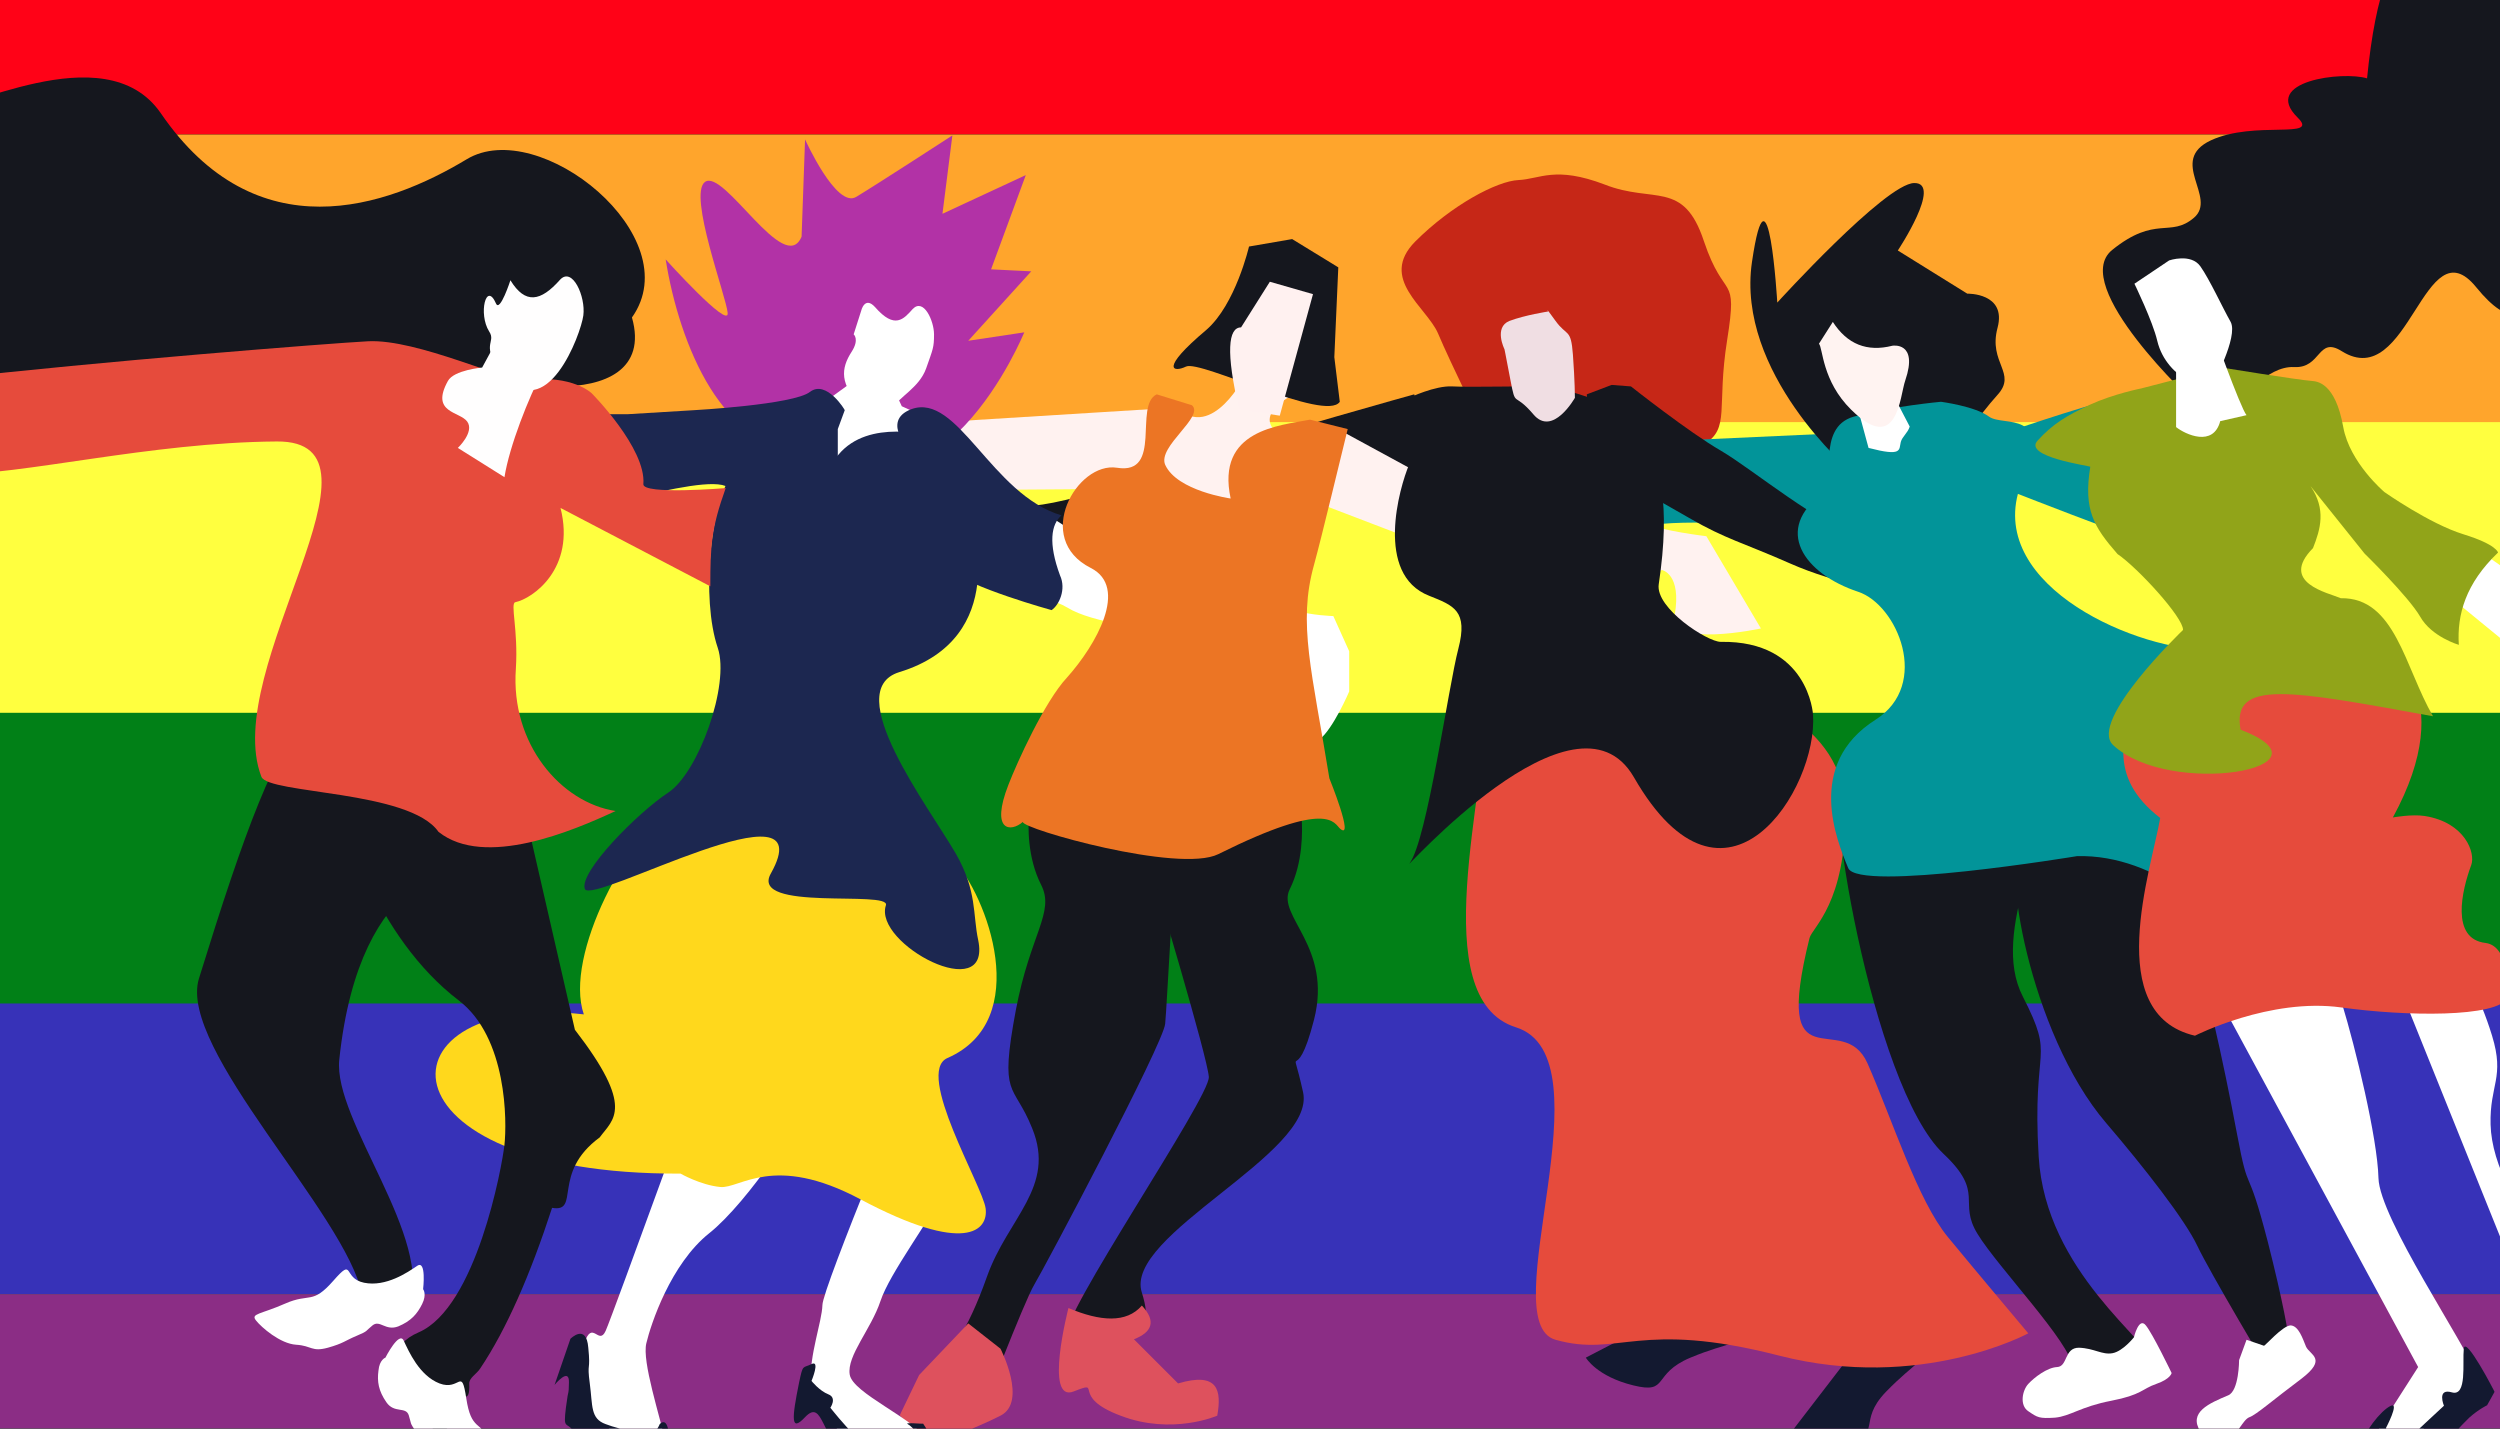
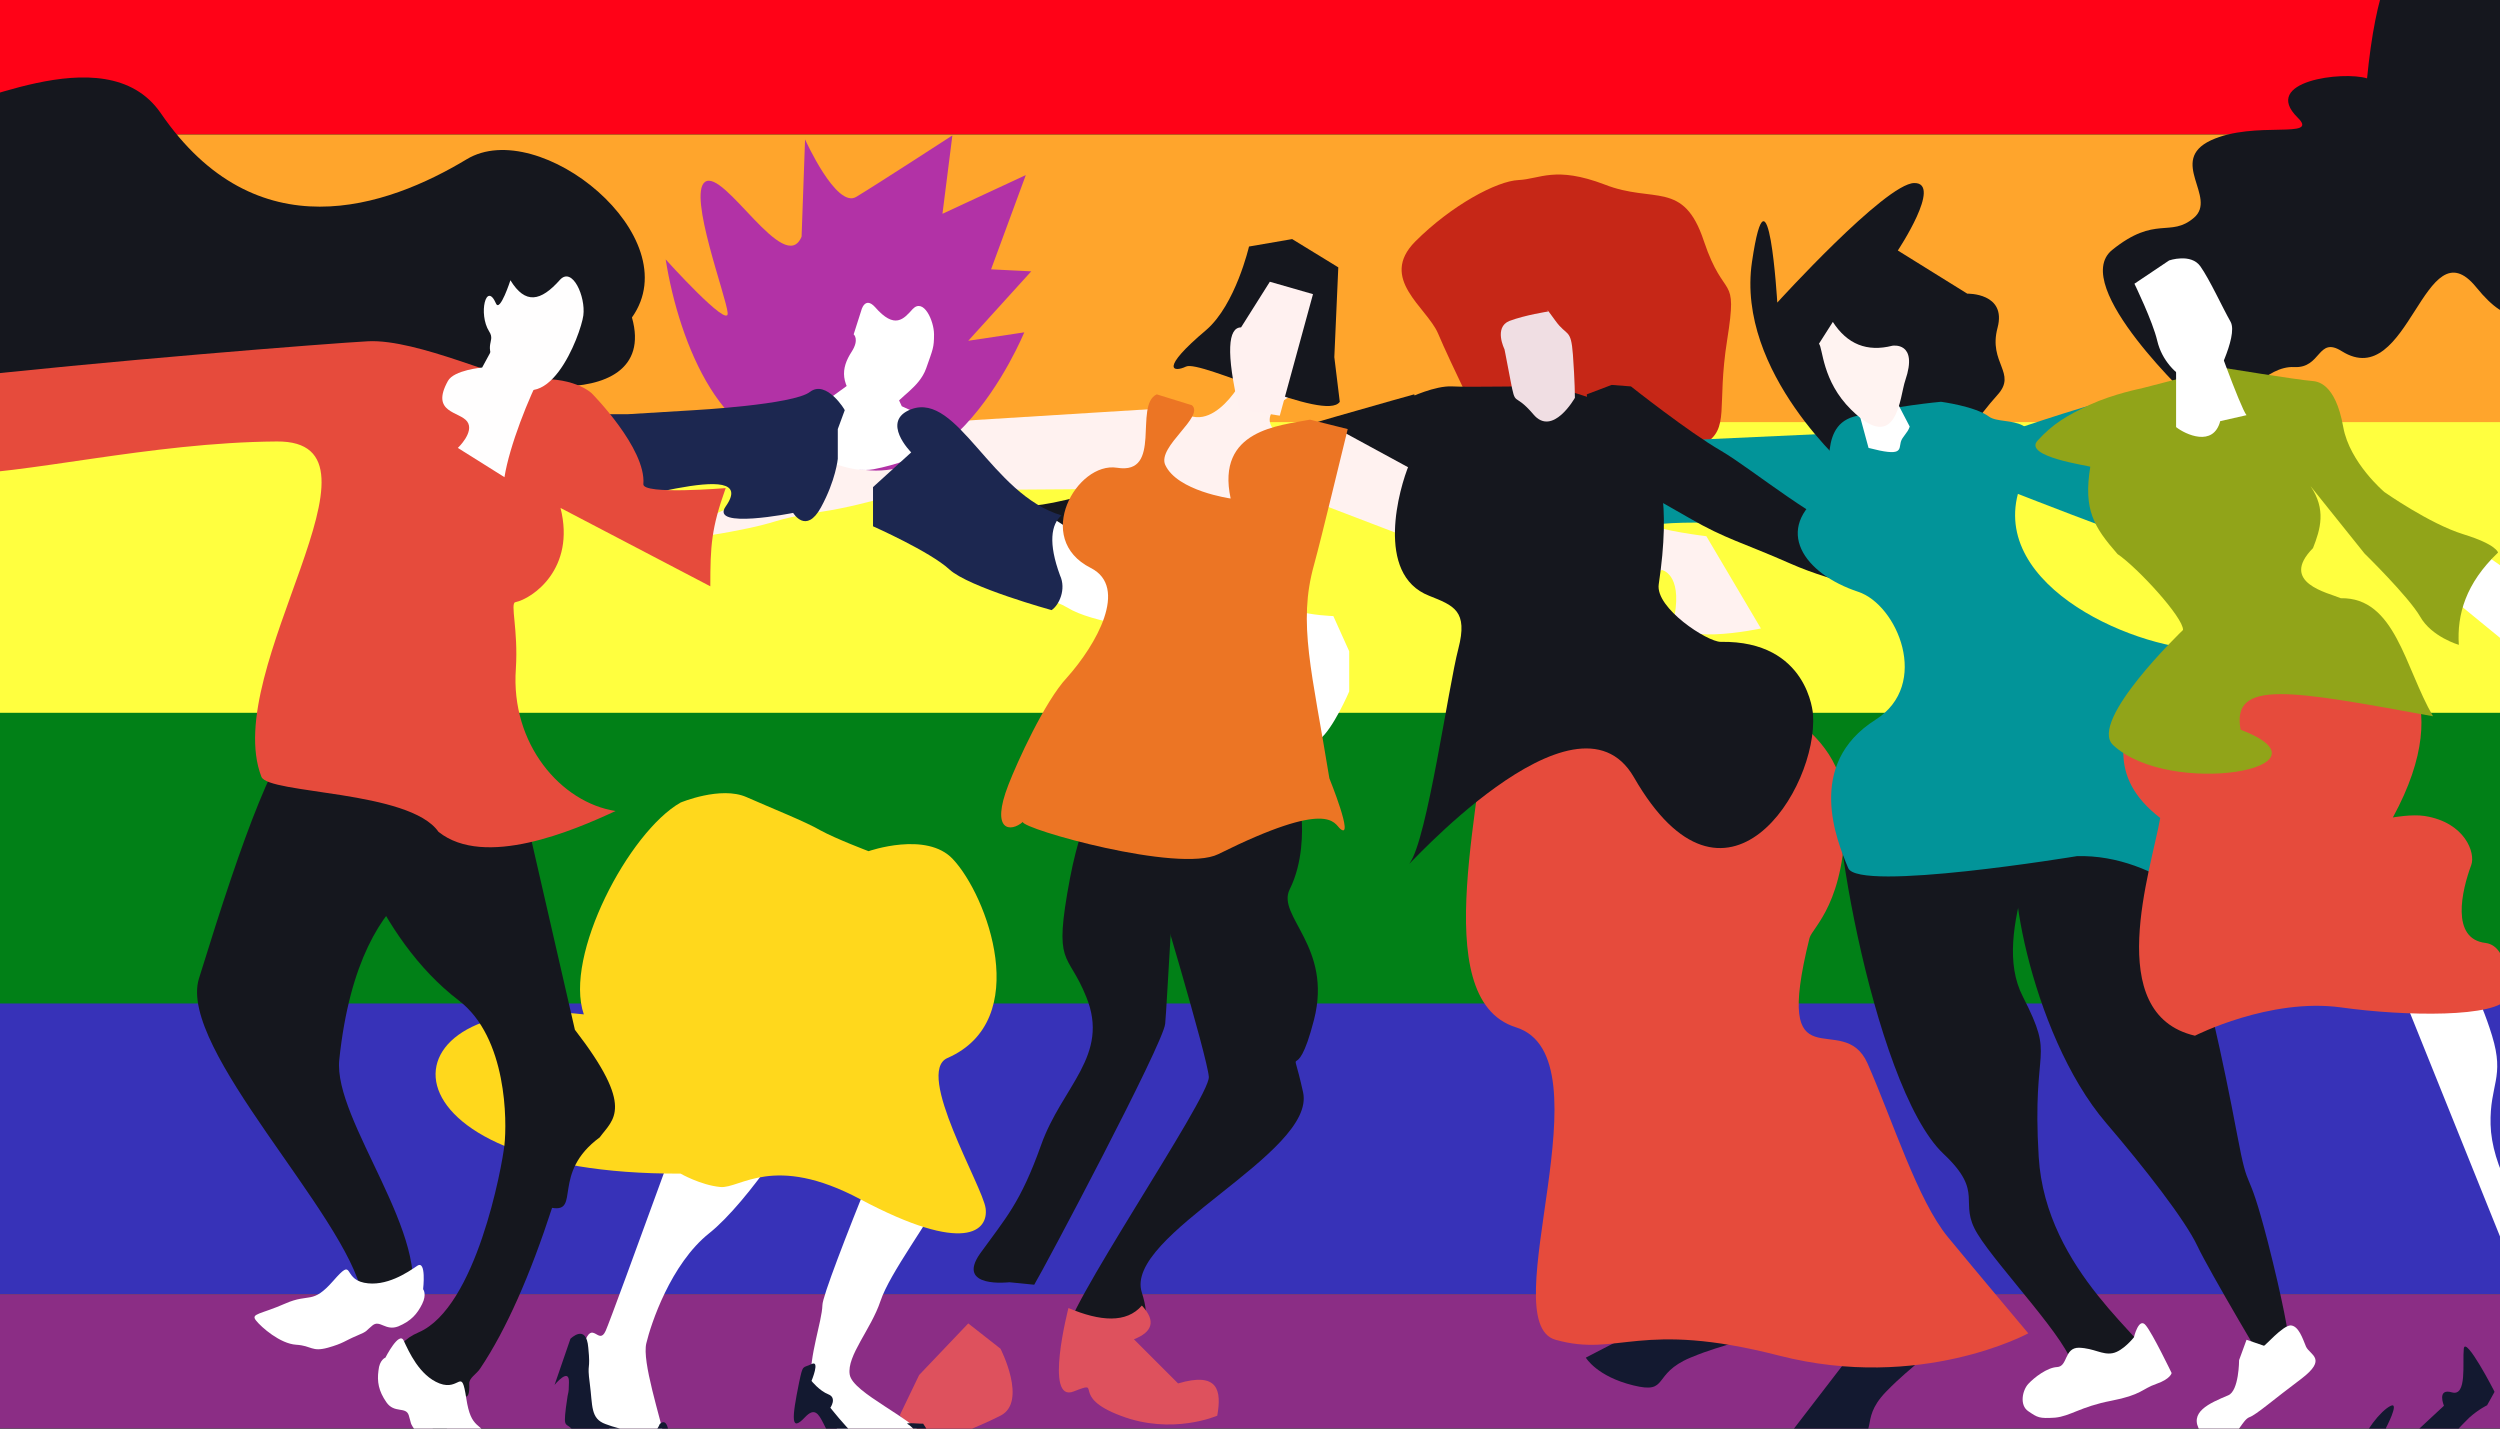
<svg xmlns="http://www.w3.org/2000/svg" xmlns:xlink="http://www.w3.org/1999/xlink" version="1.1" id="Layer_1" x="0px" y="0px" viewBox="0 0 504 288" style="enable-background:new 0 0 504 288;" xml:space="preserve">
  <rect x="0" y="0" width="504" height="288" fill="#333333" stroke="none" />
  <style type="text/css">
	.st0{clip-path:url(#SVGID_2_);fill-rule:evenodd;clip-rule:evenodd;fill:#FFA52C;}
	.st1{clip-path:url(#SVGID_2_);fill-rule:evenodd;clip-rule:evenodd;fill:#FFFF3F;}
	.st2{clip-path:url(#SVGID_2_);fill-rule:evenodd;clip-rule:evenodd;fill:#3732B8;}
	.st3{clip-path:url(#SVGID_2_);fill-rule:evenodd;clip-rule:evenodd;fill:#8B2D85;}
	.st4{clip-path:url(#SVGID_2_);fill-rule:evenodd;clip-rule:evenodd;fill:#FF0217;}
	.st5{fill-rule:evenodd;clip-rule:evenodd;fill:#C62717;}
	.st6{fill-rule:evenodd;clip-rule:evenodd;fill:#15171E;}
	.st7{fill-rule:evenodd;clip-rule:evenodd;fill:#FFF2F0;}
	.st8{fill-rule:evenodd;clip-rule:evenodd;fill:#FFFFFF;}
	.st9{fill-rule:evenodd;clip-rule:evenodd;fill:#DE515D;}
	.st10{fill-rule:evenodd;clip-rule:evenodd;fill:#EC7524;}
	.st11{fill-rule:evenodd;clip-rule:evenodd;fill:#029499;}
	.st12{fill-rule:evenodd;clip-rule:evenodd;fill:#131930;}
	.st13{fill-rule:evenodd;clip-rule:evenodd;fill:#E64B3C;}
	.st14{fill-rule:evenodd;clip-rule:evenodd;fill:#5B33A5;}
	.st15{fill-rule:evenodd;clip-rule:evenodd;fill:#B232A6;}
	.st16{fill-rule:evenodd;clip-rule:evenodd;fill:#FFD81C;}
	.st17{fill-rule:evenodd;clip-rule:evenodd;fill:#1C2750;}
	.st18{fill-rule:evenodd;clip-rule:evenodd;fill:#F3937C;}
	.st19{fill-rule:evenodd;clip-rule:evenodd;fill:#F0DEE3;}
	.st20{fill-rule:evenodd;clip-rule:evenodd;fill:#FFF1F0;}
	.st21{fill-rule:evenodd;clip-rule:evenodd;fill:#FFF3F1;}
	.st22{fill-rule:evenodd;clip-rule:evenodd;fill:#91A419;}
	.st23{fill-rule:evenodd;clip-rule:evenodd;fill:#FFFEFE;}
</style>
  <g>
    <g>
      <defs>
        <polygon id="SVGID_1_" points="515,-31.5 -10.9,-31.5 -10.9,319.5 515,319.5 515,-31.5    " />
      </defs>
      <use xlink:href="#SVGID_1_" style="overflow:visible;fill-rule:evenodd;clip-rule:evenodd;fill:#018017;" />
      <clipPath id="SVGID_2_">
        <use xlink:href="#SVGID_1_" style="overflow:visible;" />
      </clipPath>
      <polygon class="st0" points="515,27.1 -10.9,27.1 -10.9,85.7 515,85.7 515,27.1   " />
      <polygon class="st1" points="515,85.1 -10.9,85.1 -10.9,143.7 515,143.7 515,85.1   " />
      <polygon class="st2" points="515,202.3 -10.9,202.3 -10.9,260.9 515,260.9 515,202.3   " />
      <polygon class="st3" points="515,260.9 -10.9,260.9 -10.9,319.5 515,319.5 515,260.9   " />
      <polygon class="st4" points="515,-31.5 -10.9,-31.5 -10.9,27.1 515,27.1 515,-31.5   " />
    </g>
    <path class="st5" d="M300.5,89.7c0,0-8.4-17.2-10.6-22.5c-2.3-5.3-12-11-4.6-18.5c7.4-7.4,16.5-12.2,20.8-12.4   c4.4-0.2,7.4-2.9,17.4,0.9c9.9,3.9,15.9-1,20,11.4c4.2,12.5,6.9,6.1,4.7,19.9c-2.2,13.8,0.7,17.8-4.7,21.1   c-5.4,3.3-6.3,7.4-13.9,7.1c-7.6-0.3-7.3,0.2-11.5-0.6c-4.1-0.8-6.8-1.5-6.8-1.5L300.5,89.7L300.5,89.7z" />
    <path class="st6" d="M285.1,79.5c0,0-29.4,8.2-37.5,11.1c-8.1,2.9-34.5,11.9-40.5,11.3c-6-0.6-15.2,0-15.2,0l0.4,4.6l3.9,6.2   c0,0-5.3,3.9,16,1.1c21.3-2.8,25-2.7,35.5-5.1c10.5-2.5,11.4-6.7,18.3-6.8c6.9-0.1,17.7-3.5,17.7-3.5l10.9-2.8l-8.3-12.9   L285.1,79.5L285.1,79.5z" />
    <path class="st7" d="M297.6,95.3c0,0,13.6,6.4,19.5,5.2c2.2-0.4-7.5-6.2,14.6,5c3.1,1.5,12.3,2.6,12.3,2.6l11,18.6   c0,0-18.6,4-17.4-2.6c1.5-8.5-2.6-9.2-2.6-9.2s-6.3,6.1-9.2,3.9c-3-2.2-3.7-5.2-9.8-5.2c-6.1,0-18.4,0-18.4,0l-31.4-12l4.8-14.4   l16,8.7L297.6,95.3L297.6,95.3z" />
    <path class="st7" d="M234.9,82.3l-50,3.1l5-2.2l-56.2,25.1c0,0,2.4,1,13.6-1.1c11.2-2.1,7.3-2.3,18.1-4c10.8-1.6,18.5-5.2,23.6-4.5   c5.1,0.7,3.7-0.1,9.3,0c5.5,0.1,29.5-0.2,29.5-0.2L234.9,82.3L234.9,82.3z" />
    <path class="st8" d="M204.1,100.8c3.9-0.7,16.4,10.5,24.4,13.1c8,2.6,7.2,1.5,13.3,4.5c6.1,3,15.3,3.5,19,4.6c3.7,1.1,8,1.2,8,1.2   l3.2,7.1v8.1c0,0-3.2,7.5-6,9.7c-2.7,2.1-7.1-9.2-3.4-21c0,0-3.2,4.4-17.3,1.5c-14-2.9-25.1-4-30.1-7.1c-5-3-17.2-4.1-20.8-6.2   c-3.6-2.2-1.5-4.4-1.5-4.4l-4.8-6.2l7.3-4.1c0,0-3.4-6.7,0.7-2.9C200.4,102.4,200.3,101.5,204.1,100.8L204.1,100.8z" />
-     <path class="st6" d="M237.5,172.1c-1,3.3-2.2,30.2-2.6,34.3c-0.4,4.1-24.4,49.3-26.4,52.6c-2,3.3-10.9,26.5-10.9,26.5l-5-0.5   c0,0-10.9,1.3-5.9-5.8c5.1-7.1,8.1-10.1,12.3-21.9c4.2-11.8,13.9-18,9.1-29.8c-3.8-9.5-6.7-5.8-3.3-23.9   c2.9-15.3,7.9-19.7,5.1-25.2c-2.8-5.5-2.7-11.9-2.4-14.7c0.3-2.8,6.6-8,6.6-8l18.5,0.1C232.5,155.8,238.4,168.8,237.5,172.1   L237.5,172.1z" />
+     <path class="st6" d="M237.5,172.1c-1,3.3-2.2,30.2-2.6,34.3c-0.4,4.1-24.4,49.3-26.4,52.6l-5-0.5   c0,0-10.9,1.3-5.9-5.8c5.1-7.1,8.1-10.1,12.3-21.9c4.2-11.8,13.9-18,9.1-29.8c-3.8-9.5-6.7-5.8-3.3-23.9   c2.9-15.3,7.9-19.7,5.1-25.2c-2.8-5.5-2.7-11.9-2.4-14.7c0.3-2.8,6.6-8,6.6-8l18.5,0.1C232.5,155.8,238.4,168.8,237.5,172.1   L237.5,172.1z" />
    <path class="st9" d="M195.2,266.8l6.5,5.1c0,0,5.5,10.7,0,13.5c-5.5,2.8-13.4,5.6-13.4,5.6l-3-1l-3.9-4.7l3.9-8.1L195.2,266.8   L195.2,266.8z" />
    <path class="st6" d="M232,174.9c0.9,3.2,11.4,38.1,11.7,42.2c0.3,4.1-30.4,48.9-28.6,52.1c1.8,3.2,0.2,8.7,0.2,8.7l10.6,2.3   c0,0,7,0.4,2.4-6.6c-4.6-6.9,5.6-1.4,1.9-13c-3.8-11.6,35.2-28.1,32.5-40.4c-2.7-12.2-1.6,0.2,2.2-14.6c3.8-14.8-7.6-20.9-4.9-26.3   s2.6-11.8,2.4-14.5c-0.3-2.7-6.1-7.9-6.1-7.9l-17.1,0.3C239.1,157.3,231.1,171.7,232,174.9L232,174.9z" />
    <path class="st9" d="M230.2,263.2c-3.1,3.6-8.4,3.2-14.8,0.5c0,0-5,19.3,1.1,16.8c6.1-2.4-1,1,9.4,4.9c10.4,4,19.5,0,19.5,0   c0.9-5.1,0.2-8.9-7.9-6.5l-8.9-8.9C232.2,268.6,233.2,266.4,230.2,263.2L230.2,263.2z" />
    <path class="st7" d="M235,84.6c-6.3-5.5,1.8-2.5,2.5-2.3c6.7,6.4,13.6-6.1,13.9-7.8c0.6-3.3,6.6,5.1,6.6,5.1h2.7   c-8.6,4.4-4.6,9.5,4.9,9.6c6.3,0.1-1.6,2.5-5.1,13.3c-3.5,10.8,4.5,21.9-7.1,20.9c-11.6-0.9-16.3,5.6-19.1-7.3   c-2.8-12.9-4.4-10.3-2.8-17.3c1.6-6.9,1.8-9.7,1.8-9.7S239,88.1,235,84.6L235,84.6z" />
    <path class="st10" d="M219.9,114.5c-11.7-5.9-2.8-21.5,5.3-20.2c9.3,1.5,3.3-12.6,8-14.8l7.1,2.2c2.6,2.3-7,8.3-5.4,12   c2.4,5.3,13.2,6.8,13.2,6.8c-3-13.9,9.9-14.7,16-15.9l7.6,1.9c-1.4,5.6-5.1,21.2-6.8,27.4c-3.3,11.8-0.4,21.4,3.1,43   c0,0,5.1,12.6,2.2,10.2c-1.3-1.1-2.1-6.1-24.6,5.1c-7.9,3.9-39.6-5.1-39.4-6.5c-2.4,2.1-6.6,2-2.9-7.5c1.7-4.4,7.3-16.8,11.8-21.6   C221,130,227.6,118.4,219.9,114.5L219.9,114.5z" />
    <path class="st11" d="M405.1,86.9c5.2-1.5,59.1-21.1,18.5,5.9c-5,3.3,6.2,0.3,13,1.1c6.8,0.8,9,1,9,1s0.4-2.4,1.3,6.1   c0.9,8.5,0.9,10.4,0.9,10.4s-4.1,0.5-8.3,0c-4.2-0.5-40.5-14.9-40.5-14.9s-7.3,6.6-9.6,2.9c-2.3-3.7,10.2-5.8,10.2-5.8L405.1,86.9   C405.1,86.9,403.5,87.3,405.1,86.9L405.1,86.9z" />
    <path class="st11" d="M371.4,87.3l-45.8,2.1l2.4,5.7l2.8,11l-17.2-0.5c0,0,11.5,0.9,21.5,0c10-0.9,31.9,1,31.9,1l7.3,4.1   c0,0,2.1,2.1,2.2-1c0-3,0-17.4,0-17.4L371.4,87.3L371.4,87.3z" />
    <path class="st12" d="M338.7,263.6l-0.1,0.3l-18.9,9.8c0,0,2.2,3.8,9.6,5.6c7.3,1.8,3.6-2.3,11.5-5.6c7.9-3.3,10.9-2.6,10.8-5.5   c-0.2-2.9,0-3.6,0-3.6L338.7,263.6L338.7,263.6z" />
    <path class="st12" d="M374.2,271.7L374.2,271.7l-13.3,17.3c0,0,4,2.8,11.4,1.5c7.4-1.3,2-3.8,7.9-9.9c5.9-6.1,9-6.8,7.7-9.4   c-1.3-2.6-1.5-3.3-1.5-3.3L374.2,271.7L374.2,271.7z" />
    <path class="st13" d="M297.5,134.6c0,0,2.2,1,2.2,6.2c0.1,18.4-12.6,60.5,5.9,66.3c19.2,6-4.8,59.4,8,63   c12.8,3.6,16.7-4.1,45.1,3.2c28.5,7.3,50.2-4.5,50.2-4.5s-10.1-12-16.2-19.4c-6.1-7.4-11.1-23.4-16.2-35   c-5-11.3-19.3,5.3-11.7-25.3c0.6-2.2,7.4-7.1,7.2-25.6c-0.2-18.1-19-23.3-34.3-31.6c-15.3-8.3,7,6.9,1.1,3c-5.9-3.9,7.4-5.8-7.3-4   c-14.7,1.8-14.1,1-21.3,1.6C302.9,133,297.5,134.6,297.5,134.6L297.5,134.6z" />
    <path class="st6" d="M324.8,85.8c0,0,14.6-1.2,9.6,32c-0.7,4.8,9.8,11.6,12.5,11.6c17.7-0.3,18.6,14.6,18.6,14.6   c1.1,15-17.7,44.7-36.1,12.7c-11.8-20.5-47.3,20-45.2,17.3c3.5-4.7,7.8-35.6,9.8-43.2c2-7.7-0.9-8.7-5.9-10.7   c-11-4.3-6-21.8-4-26.5c2-4.7,0-13.4,0-13.4s5.2-2.5,8.7-2.3c3.5,0.2,15.6-0.1,18.9,0c3.3,0.1,12.4,3.6,12.4,3.6L324.8,85.8   L324.8,85.8z" />
    <path class="st6" d="M328.8,77.9c0,0,11.6,9.2,18.2,13c6.6,3.9,19.2,14.6,29.9,18.5c10.7,3.8,12.4,5,12.4,5l-8.8,4.8   c0,0-10.1-1.4-19.6-5.6c-9.5-4.2-13-4.9-20.4-9.2c-7.4-4.2-11.2-6.4-11.2-6.4l-2.3-1.5l-6.7-10.3l-0.4-6.7l5-1.9L328.8,77.9   L328.8,77.9z" />
    <path class="st14" d="M163,68.8c0,0,3.9,10.1,8.5,10.6c4.6,0.5,3.5,7.1,12.7-2.2c9.2-9.3,13.9-8.5,9-15.8   c-4.8-7.4-6.6-10.5-10.8-9.3c-4.2,1.2-14.8,4.5-14.8,4.5l-5,3.7L163,68.8L163,68.8z" />
    <path class="st15" d="M162.6,89.7C146,92,136.9,69.3,134.2,52.3c0,0,12.8,14.2,12.5,10.8c-0.3-3.4-8-23.8-4.6-26.4   c3.8-2.9,16.1,19.2,19.5,11l0.7-19.6c0,0,6.3,14,10.3,11.6c4-2.4,19.4-12.4,19.4-12.4L190,43.1l16.8-7.8l-7,19l8.1,0.4l-12.7,14   l11.3-1.7C206.5,66.9,189.4,109.3,162.6,89.7L162.6,89.7z" />
    <path class="st8" d="M173.2,76l-8,5.8c0,0-5.8,8.3-2.2,9.7c3.6,1.3,8.8,3.9,13.1,3.1c4.3-0.8,9.8-2.7,10.8-4c1-1.3,1.3-4.6,1.3-4.6   s-1.1-1.7-2.3-2.2c-1.2-0.6-4.1-1.9-4.1-1.9l-2.6-5.6L173.2,76L173.2,76z" />
    <path class="st8" d="M176.4,61.9c4,4.6,5.8,2.4,7.6,0.4c2.2-2.3,4.3,2.4,4.3,5.1c0,2.7-0.2,2.9-1.6,6.9c-1.4,3.9-5.6,5.8-6.5,7.8   c-0.9,2-2.5,4-6.4,0c-4.6-4.6-4.3-7.8-2.1-11.2c1.6-2.5,0.4-3.5,0.4-3.5l1.5-4.7C173.6,62.7,174.3,59.6,176.4,61.9L176.4,61.9z" />
    <path class="st8" d="M144.4,207.4c0,0-20.9,57.8-22.3,60.9c-1.4,3.1-2.7-2.4-4.3,2.5c-1.6,4.9,0,5.4,0,5.4l-0.1,8.2   c0,0,18.1,13.5,16.7,7.2c-1.4-6.3-5-17.1-4.1-20.8c0.9-3.8,4.9-16,12.7-22.2c7.8-6.2,19.9-24.4,20.5-28.6c0.6-4.2-1.5,8.9-5.5,8.6   c-4-0.3-15.9-0.9-15.9-0.9L144.4,207.4L144.4,207.4z" />
    <path class="st12" d="M115,269.9c0,0,3.2-3.2,3.6,1.8c0.5,5-0.3,2.7,0.3,7.2c0.6,4.5,0.1,7.1,3.2,8.2c3.1,1.2,8.9,2.3,9.7,1.7   c0.8-0.6,1.2-1.7,1.2-1.7s1.4-1.6,1.8,1.7c0.4,3.3,5.8,4,0,4.5c-5.8,0.5-7.4-1.5-11-2.4c-3.5-0.9-6.4,0.2-8-2.2   c-1.6-2.3-2.3-0.2-1.7-5c0.6-4.7,0.5-1.7,0.6-5c0.1-3.2-2.9,0.5-2.9,0.5L115,269.9L115,269.9z" />
    <path class="st8" d="M185.4,212.7c0,0-19.6,47-19.6,50.4c-0.1,3.4-2.7,10.3-2.3,15.4c0.5,5.2,2.6,2.2,2.6,2.2l3.7,10.3   c0,0,22,5.2,18.1,0c-3.8-5.2-16-10.1-16.6-13.9c-0.6-3.8,4.3-9.1,6.2-14.8c1.9-5.7,9.6-15.7,14.3-24.5c4.7-8.8-3.6-4.4-4.7-8.5   c-1.1-4.1,1.4-6.9-2.4-5.6c-3.8,1.3-14.9,5.5-14.9,5.5L185.4,212.7L185.4,212.7z" />
    <path class="st12" d="M183,287.1c0.8,0.4,5,4.2-1.5,3.9c-6.5-0.4-7.5-0.1-9.3-1.8c-1.8-1.6-4.8-5.4-4.8-5.4s1.4-2-0.4-2.7   c-1.8-0.7-3.4-2.7-3.4-2.7s1.8-4.3,0-3.4c-1.8,0.9-1.7-0.1-2.5,3.7c-1.5,7.4-1.7,10.1,1.2,7c3.8-4,3.2,5,8.9,7.6   c5.6,2.6,4.3,3.3,8.1,3.1c3.8-0.2,4,0.3,5.4-0.5c1.4-0.8,1.9-2.6,1.9-2.6s1.9,0.4,2.2,0c0.3-0.4,0.7,0,0-1.4   c-0.7-1.3-1.6-3.2-1.6-3.2l-1.1-1.7C186,287.1,182.2,286.7,183,287.1L183,287.1z" />
    <path class="st16" d="M192.1,173.2c6.9,7.3,16.3,32.5-1.1,40.1c-6.6,2.9,7.1,25.8,7.7,30.3c0.6,4.5-4.1,9.4-25.2-1.8   c-17.6-9.4-24.3-2.1-28.3-2.5c-4-0.4-8-2.7-8-2.7c-62.8,0.3-61.6-36.9-19.5-32.1c-4.1-11.8,9.1-36.8,19.5-42.7   c0,0,8.1-3.4,13.3-1.1c5.2,2.3,11.8,4.9,14.9,6.7c3.1,1.7,9.7,4.2,9.7,4.2S186.8,167.5,192.1,173.2L192.1,173.2z" />
-     <path class="st17" d="M160.9,90.8c4.5-1.7,5,4.7,8.1,0.9c6.2-7.5,18.5-3.7,19.3-3.9c4.2-1.2,2.4-1.2,2.4-1.2s2.7-0.3,4.1,4.2   c1.3,4.5,7.4,16.3,6.7,18.2c-0.7,1.9-5.7-3.9-5.7-3.9s8.1,23.5-14.5,30.4c-12,3.7,5.9,27.1,11.4,36.6c4.3,7.5,3.4,12.3,4.5,17.4   c2.8,13.4-21.2,0.8-18.6-7c1-3.1-27.6,1.4-23.2-6.4c11.1-19.8-36.3,6.6-37.5,3.1c-1.2-3.4,10.7-15.4,16.8-19.4   c6.1-4,12.5-21.8,10-29.2c-3.4-10-1.4-29.1,2.6-34.4C151.2,91,155.3,92.9,160.9,90.8L160.9,90.8z" />
    <polygon class="st18" points="121,87.4 101.6,86 101.6,97.4 124,96.1 128,92.5 121,87.4  " />
    <path class="st17" d="M163.3,79c-3.3,2.6-23.5,3.7-23.5,3.7l-13.2,0.8l-5.7,0l2.6,7.9l-0.9,3.7c0,0-13.6,7.1-7.3,7.4   c7.2,0.3,38.4-10.9,31-0.4c-3.3,4.7,13.6,1.3,13.6,1.3s2.6,4.4,5.6-1.1c3-5.5,3.4-9.8,3.4-9.8v-6l1.4-3.8   C170.4,82.7,166.6,76.5,163.3,79L163.3,79z" />
    <path class="st17" d="M183.7,82.5c9.4-3.5,16.1,17.2,30.3,21.4c-2.1,1.8-2.7,5.6-0.3,12.1c1.3,2.8-0.2,6-1.7,7   c0,0-16.7-4.6-20.6-8.2c-3.9-3.6-15.4-8.7-15.4-8.7v-7.9l7.7-7C183.7,91.2,177.4,84.9,183.7,82.5L183.7,82.5z" />
    <path class="st19" d="M304.3,64.7c3.2-1.2,7.8-1.9,7.8-1.9s-0.8-1.3,1.5,1.9c2.3,3.2,3.1,1.4,3.5,6.8c0.4,5.4,0.4,8.7,0.4,8.7   s-4.5,8-8.4,3.3c-4-4.7-3.5-1.1-4.6-6.9c-1.1-5.8-1.2-6.2-1.2-6.2S301.1,66,304.3,64.7L304.3,64.7z" />
    <path class="st6" d="M373,94.9c0,0-23.1-19.7-19.8-42.1c3.3-22.4,5.1,8.2,5.1,8.2s21.8-24,27.6-24.1c5.8-0.1-3.3,13.6-3.3,13.6   l14,8.7c0,0,8-0.2,6.1,6.9c-1.9,7.1,4,9.1,0,13.5c-4,4.4-7.1,9.8-10.2,11.1c-3.1,1.4-6.4,4-6.4,4H373L373,94.9z" />
    <path class="st6" d="M251.8,49.7l8.7-1.5l9.3,5.7L269,72l1.1,9c-2.8,4.2-28.1-8.5-31-7.1c-2.5,1.2-5.5,0.7,4.1-7.4   C249.1,61.4,251.8,49.7,251.8,49.7L251.8,49.7z" />
    <path class="st20" d="M256,56.8l8.7,2.5l-6.7,24.5l-8.2-1.3c-2.7-11.5-2.2-16.5,0.4-16.5L256,56.8L256,56.8z" />
    <path class="st6" d="M424,154.9c-2.6-6.4-22.9-72.8,17.8,34.8c2.6,7,6.3,23.6,9.2,39c2.5,13.3,1.8,4.7,6.2,21.7   c6.1,24,4.4,25.2,4.4,24.6l-4,1.8c0,0-12.1-20.3-14.6-25.6c-2.5-5.3-10.7-15.8-18.4-24.8c-15.6-18.2-21.3-54.4-16.8-55   C410.9,171,425.8,159.3,424,154.9L424,154.9z" />
    <path class="st8" d="M461.8,267.2c1.6,0.1,2.4,2.6,3.1,4.3c0.8,1.7,4.4,2.4-1,6.5c-5.5,4.1-9,7.2-10.4,7.7   c-1.4,0.5-2.3,3.6-4.8,4.8c-2.5,1.2-2.6,2.1-5.1-1.9c-2.5-3.9,1.8-5.7,5.6-7.3c2.2-0.9,2.2-7.1,2.2-7.1l1.5-4.1l3.5,1.2   C456.5,271.5,460.2,267.2,461.8,267.2L461.8,267.2z" />
    <path class="st6" d="M413.6,154.1c0.2,13.2-12.6,33.6-5.8,46.8c6.7,13.1,1.8,9,3.2,32.3c1.4,23.3,22.6,37.3,23.7,42.3   c1.1,5-20.6,3.3-20.6,3.3c1.9,1.6,14.8,9.9,0.3-0.7c0,0,3.7,2.1,3.4-2.6c-0.3-4.7-15-20-19.1-26.7c-4.1-6.6,1.6-8.2-6.9-16.2   c-14.5-13.7-24.8-77-20.4-78.4c3.1-1,11.9,4.7,13.7,5.7c1.7,1.1,13.7,3.1,13.7,3.1S413.4,141,413.6,154.1L413.6,154.1z" />
    <path class="st8" d="M419.1,271.7c3.1,0.1,4.7,1.5,6.8,1.1c2.1-0.4,4.3-3.2,4.3-3.2s1-4.2,2.4-2.4c1.4,1.7,5.2,9.6,5.2,9.6   s-0.2,1.2-3.1,2.2c-2.9,1-2.9,2.2-9.1,3.4c-6.2,1.2-8.2,3.1-11.3,3.4c-3.2,0.2-3.5,0-5.4-1.3c-1.8-1.2-1.2-4.2,0-5.5   c1.2-1.3,3.8-3.3,5.8-3.4C416.9,275.5,416.1,271.7,419.1,271.7L419.1,271.7z" />
    <path class="st11" d="M373.7,84c7.6-2.1,17.6-3,17.6-3s6.9,0.9,9.7,3c2.9,2.1,12.9-1.6,6.8,12.7c-8.7,20.2,21.2,33.9,36.8,34.3   c10.3,0.3,8.1,66.1,1.2,58.1c3.8-3-10.7-17-27.1-16.5c0,0-44.1,7.3-46.1,2.4c-2.3-5.5-8.7-20.9,5.5-29.9   c11.2-7.1,4.4-23.2-3.5-25.8c-10.9-3.6-17.3-12.6-6.9-20C370.2,97.5,366,86.2,373.7,84L373.7,84z" />
    <path class="st8" d="M381.3,78.9l3.7,7.1c-0.4,1.3-1.5,2-1.8,3.1c-0.4,1.6,0.4,3-6.5,1.2l-2.5-9.2L381.3,78.9L381.3,78.9z" />
    <path class="st21" d="M369.5,64.9c2.9,4.5,6.9,6.1,12,4.8c0,0,5.3-0.9,2.6,7c-1.1,3.1-1.5,15.2-10.9,5.9   c-5.9-5.8-5.7-12.5-6.5-13.3L369.5,64.9L369.5,64.9z" />
    <path class="st6" d="M442.3,81.1c0,0-25.3-23.5-16.5-30.7c8.8-7.1,11.7-2.4,16.5-6.5c4.8-4.1-5.3-11.5,3.4-15.6   c8.8-4.1,22.1-0.1,17.5-4.6c-7.5-7.4,9.2-9.4,14-7.9c3.5-35.5,13.9-33,37.7-47.3v80c-2.2-1.1-2,26.3-15.7,9.4   c-10.5-12.9-13.5,21.4-27.1,12.9c-4.9-3.1-4.1,3.5-9.6,3.2c-5.6-0.3-11,7.1-11,7.1l-7,1.2l-2.3-9.3V81.1L442.3,81.1z" />
    <path class="st8" d="M483.4,198.1l31.6,78.5c0,0,0.6-26,0-26.3c-7.2-4.9-12.7-15.5-12.9-23.6c-0.2-8.1,2.9-9.4,0.3-17.9   c-2.6-8.5-5.8-13.2-5.8-13.2l-7.7-5.2l-4.3-0.3L483.4,198.1L483.4,198.1z" />
-     <path class="st8" d="M446.2,199.2l41.3,76.4l-10.3,16.1l5.5,2l10.8-10.5c0,0,8.1-0.2,6-5.7c-2.5-6.6-19.8-31.9-20-40   c-0.2-8.1-4.7-26.5-7.3-35c-2.6-8.5,4.3-25.4,4.3-25.4l-11,18.2l-4.3-0.3C456.5,195.4,439.7,188.4,446.2,199.2L446.2,199.2z" />
    <path class="st12" d="M496.7,271.9c-0.3,2.8,0.7,9.7-2.4,8.8c-3.1-0.9-1.6,2.7-1.6,2.7l-5.6,5.2l-3.3,2.6l-2.8-3.3   c0,0,2.8-5.3,1-4.5c-4.1,1.9-13.3,17.1-0.6,14.4c5.7-1.2,8-4.6,10.7-6.7c2.8-2,3.9-3.6,5.7-5.3c1.9-1.7,3.6-2.5,3.6-2.5l1.5-2.7   C503,280.7,497,269.1,496.7,271.9L496.7,271.9z" />
    <path class="st13" d="M442.5,208.8c0,0,15.1-7.7,29.5-5.7c12.9,1.8,31.5,2.1,33.6-2c0,0,0.7-10.3-4.5-11   c-7.1-0.8-4.8-10.6-2.9-15.7c0.9-2.4-1.2-8.6-9.4-9.9c-2.6-0.4-6.4,0.3-6.4,0.3c13.5-24.7-0.1-35.7-6.4-34.4l-17.8-4.4l-15.7,6.3   l-11.3,6.4c-3.2,8.9-6.6,17.8,4.3,26.2C433.7,175.3,423.7,204.4,442.5,208.8L442.5,208.8z" />
    <polygon class="st8" points="498.2,109.9 515,121.6 515,137.6 494,120.4 491.2,117.4 498.2,109.9  " />
    <path class="st22" d="M410.8,88.8c3-3.3,5.8-5,10.5-7.2c4.8-2.2,10.4-3.3,10.4-3.3l16.2-4.2c0,0,15.4,2.5,18.2,2.7   c1,0.1,4.7,0.3,6.3,9.3c1.3,7.2,8.3,13.1,8.3,13.1s9.1,6.4,15.9,8.5c6.8,2.1,7,3.7,7,3.7c-6.5,6.2-8.3,12.5-7.9,18.6   c0,0-5.5-1.6-7.8-5.7c-2.4-4.1-11.2-12.7-11.2-12.7l-10.9-13.6c3.2,4.7,2,8.7,0.5,12.5c-6.9,7,3.1,9,5.6,10.1   c11-0.2,12.9,14,18.6,23.8c-28.6-5.2-40.7-7.6-38.8,2.7c20.4,7.8-14.3,13.8-25.7,3.1c-5.1-4.8,14.1-23.2,14.1-23.2   c0.1-2.5-9.2-12.6-13.2-15.3c-4.8-5.5-6.9-8.9-5.5-17.6C421.3,93.9,407.7,92.1,410.8,88.8L410.8,88.8z" />
    <path class="st8" d="M445.7,65.1c-0.1,0.3,6,17.2,7.2,18.6l-5.3,1.2c-1.4,5.3-7,2.7-8.9,1.2l0-15.1   C438.7,70.9,446.2,63.6,445.7,65.1L445.7,65.1z" />
    <path class="st8" d="M430.3,57.2l7-4.7c0,0,4.4-1.5,6.3,1.2c1.9,2.7,4.4,8.2,6.1,11.2c1.6,3-3.7,12.7-3.7,12.7   c-0.1,1.7-9.2-0.9-11.1-8.9C434,64.8,430.3,57.2,430.3,57.2L430.3,57.2z" />
    <path class="st6" d="M92.4,76.5c0,0-40.5,3.4-48.3,5.6c-19.7,5.5-45.9,3.2-55.1-2.6c-0.6-0.4,0-58.6,0-58.6   c2.4,2.9,32-14.6,43.4,1.9c19.3,28.2,45.6,19,61.7,9.3c14.6-8.8,44.9,15.6,33.3,31.9c3,10.6-5.6,14-14.8,13.9l-9.2,12l-4.3-7.8   L92.4,76.5L92.4,76.5z" />
    <path class="st6" d="M105.8,163.6l10.1,44c12.2,15.8,7.7,18,5,21.7c-9.8,7.2-3.8,15.2-9.6,14.2c-4.4,13.5-9.2,24.5-14.5,32.4   c-0.7,1.1-2.3,1.9-2.2,3.1c0.2,4.5-1.8,1.5-2,2.5c-3,11.1-4.5,6.3-6.5,5.8c0,0-13.4-13.7-1.7-18.7c11.6-5,16.8-33.3,17.3-37.8   c0.5-4.6,0.6-21.6-9.2-29.1c-8.4-6.4-14.4-15.6-18.3-23.9c-0.1-0.2,0-24.9,0-24.9l27.6,6.9L105.8,163.6L105.8,163.6z" />
    <path class="st8" d="M81.4,270.3c1,2.1,3.1,7,7.2,8.6c4.2,1.6,4.4-3.5,5.4,3c1,6.5,2.7,4.6,5.8,9.1c3.1,4.5,4.8,5.4,3.1,6   c-1.7,0.6-6.6,1.4-9.5-0.2c-2.8-1.6-3.4-0.4-5.7-2.9c-2.3-2.5-2.2-3-3.7-5.1c-1.5-2.1-1-1.6-1.6-3.5c-0.6-1.8-2.9-0.3-4.5-2.6   c-1.6-2.3-1.9-4.2-1.6-6.4c0.2-2.2,1.4-2.6,1.4-2.6S80.5,268.2,81.4,270.3L81.4,270.3z" />
    <path class="st6" d="M94.1,174.9c0,0-21.5-0.9-25.7,38.7c-1.3,12.3,19.3,36.2,14,50l-9.4-2.6c-3.2-16.2-37.2-49.6-32.9-63.7   c18.4-59.5,25.3-69.2,49.1-41.6L94.1,174.9L94.1,174.9z" />
    <path class="st8" d="M84.1,255.2c-1.9,1.3-6.3,4.3-10.7,3.4c-4.4-0.9-1.9-5.3-6.2-0.4c-4.3,4.9-4.7,2.4-9.7,4.6c-5,2.2-7,2-5.9,3.4   c1.1,1.4,4.9,4.7,8.1,4.9c3.2,0.2,3.1,1.5,6.4,0.6c3.2-0.9,3.4-1.4,5.8-2.4c2.4-1,1.7-0.9,3.2-2.1c1.5-1.2,2.6,1.2,5.2,0.2   c2.6-1.1,3.8-2.5,4.8-4.5c1-2,0.2-3,0.2-3S86,253.9,84.1,255.2L84.1,255.2z" />
    <path class="st13" d="M52.7,156.6c-8.4-21.7,28.4-67.8,3.1-67.6c-25.8,0.2-51,6.8-66.7,6.7c-0.1,0-0.4-19.3,0.1-19.3   c30.3-3.5,77.4-7.2,85-7.6c10-0.5,27.9,8.2,31.8,7.8c9.5-1.1,13.3,2.7,13.3,2.7s11,11.1,10.4,18.3c-0.2,2.2,16.6,0.8,16.6,0.8   c-2.9,8.1-3.1,11.6-3.1,19.8L113,102.4c3.1,12.3-5.7,18.3-9.1,19c-1.1,0.2,0.6,5.5,0.1,13.4c-1.1,15.2,9.1,27,20.1,28.7   c-8.6,4-26.4,11.6-35.7,4.2C82.6,159.3,54.1,160.1,52.7,156.6L52.7,156.6z" />
    <path class="st23" d="M109.4,74.8c-2.8,5.3-6.7,15.1-7.7,21.4l-9.4-5.9c0,0,3.4-3.2,1.9-5.3c-1.5-2.1-7.5-1.7-3.9-8.2   c1.2-2.2,6.9-2.7,6.9-2.7l4.5-8.3L109.4,74.8L109.4,74.8z" />
    <path class="st23" d="M102.9,56.5c0,0-2.1,6.5-2.9,4.7c-2-4.6-3.6,2.1-1.4,5.6c1.6,2.4-2.1,2.6,2.9,8.7   c8.7,10.5,15.6-8.1,16.1-11.9c0.5-3.8-2.2-9.9-4.7-7.2C109,60.8,105.9,61.4,102.9,56.5L102.9,56.5z" />
  </g>
</svg>